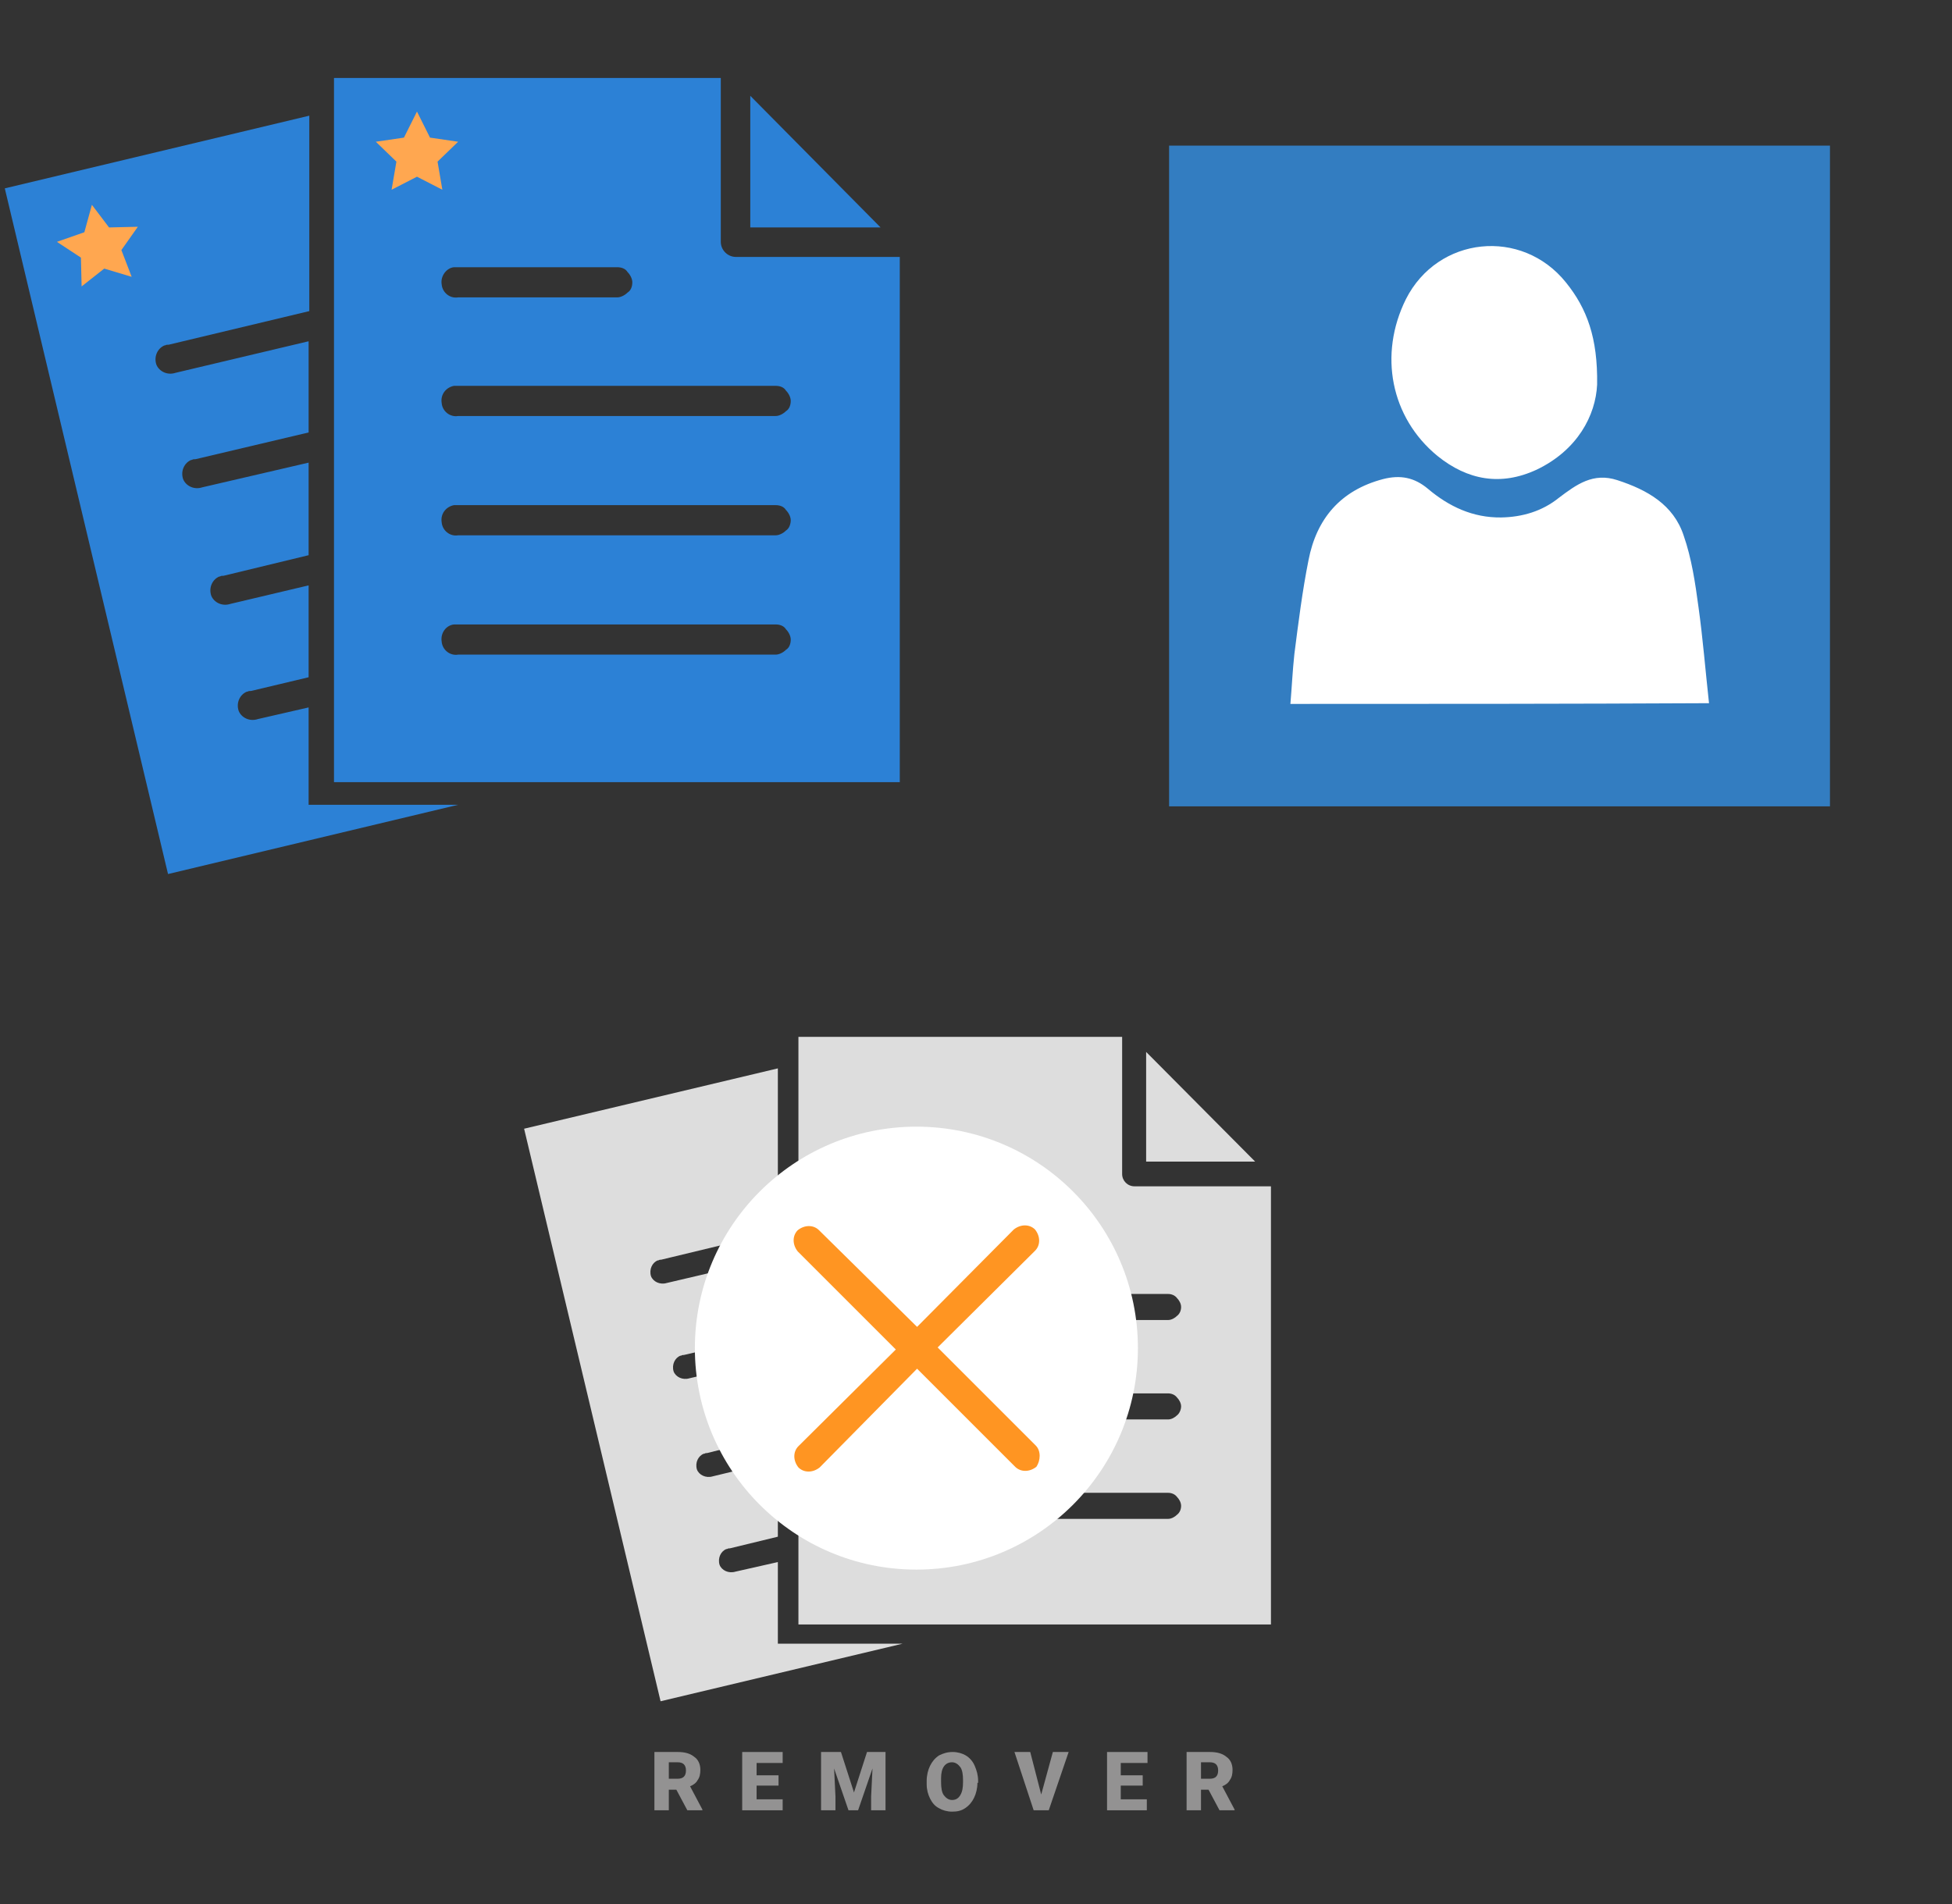
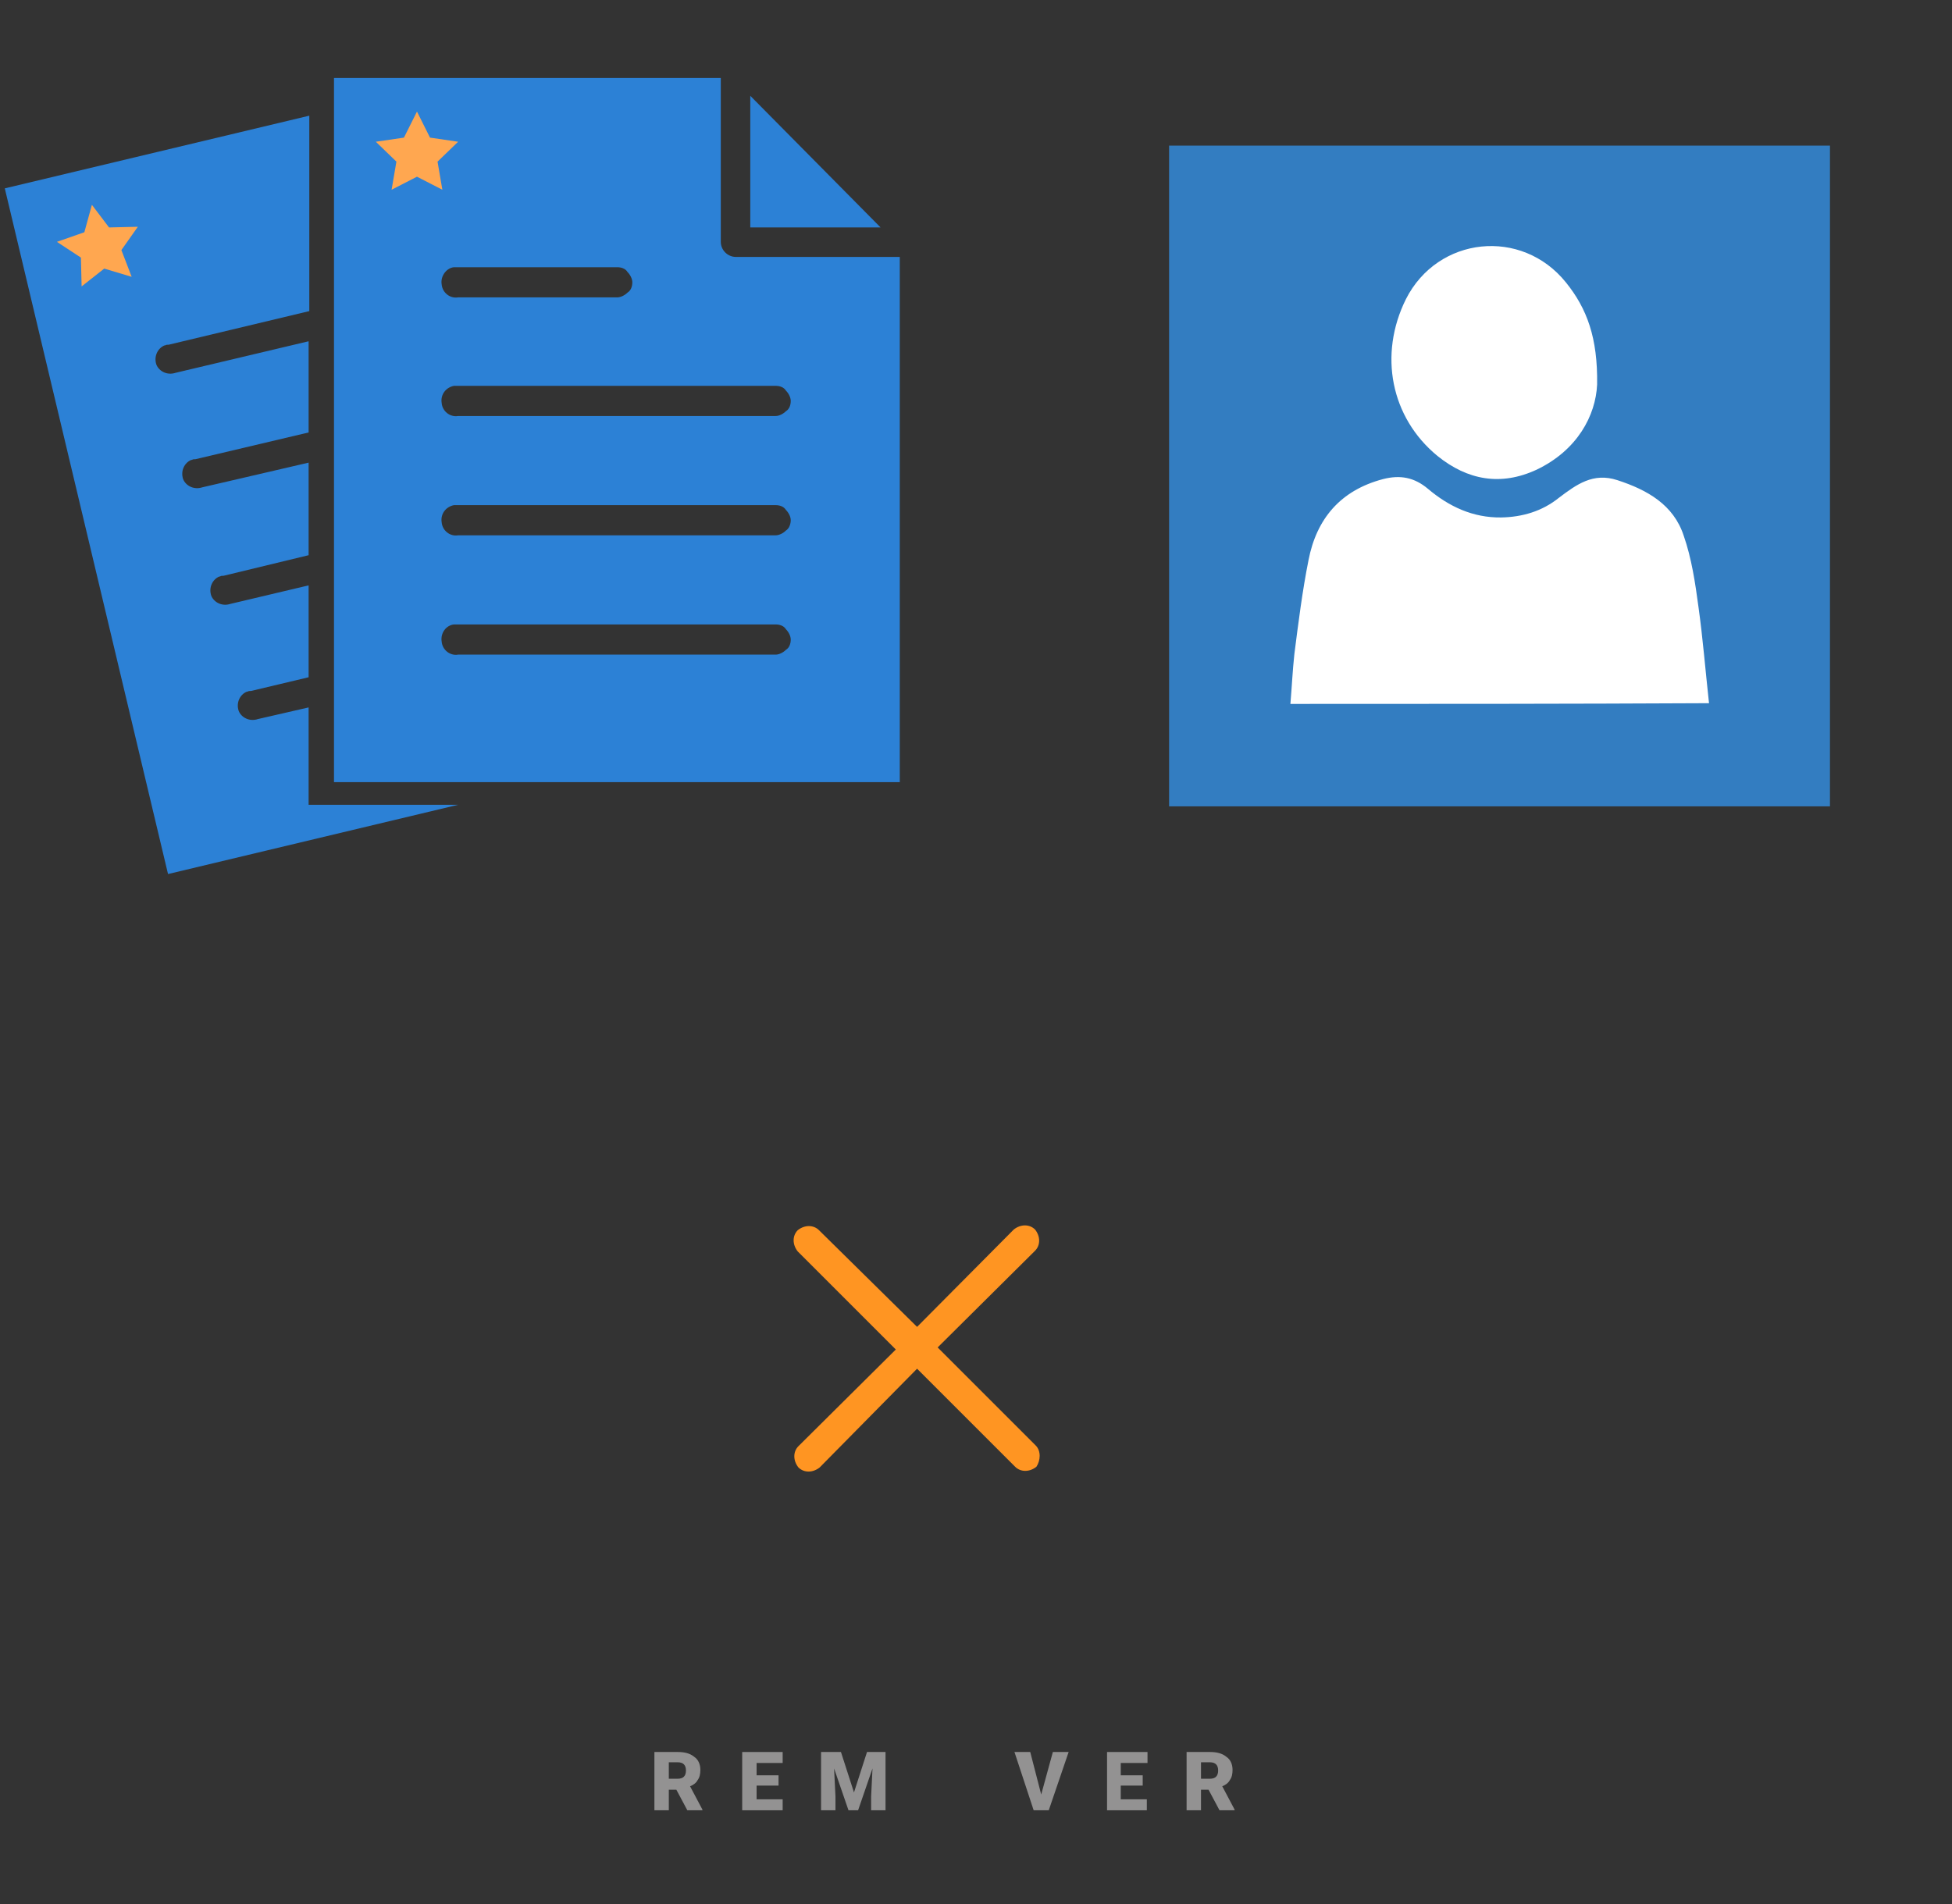
<svg xmlns="http://www.w3.org/2000/svg" width="1025" height="1000" version="1.1">
  <rect width="100%" height="100%" fill="#333333" stroke="none" />
  <svg x="0" y="0" width="475" height="500" viewBox="0, 0, 131.9, 125.7" xml:space="preserve" id="e6f81958-2d5b-412e-a3cb-33bdb9bdd74f" enable-background="new 0 0 131.9 125.7" version="1.1">
    <g>
      <g>
        <path d="M45 110.8 L45 96.6 L37.6 98.3 C36.4 98.7 35.2 98.1 34.8 97.1 C34.4 95.9 35 94.7 36 94.3 L36 94.3 L36.1 94.3 C36.2 94.2 36.4 94.2 36.6 94.2 L45 92.2 L45 78.8 L33.6 81.5 C32.4 81.9 31.2 81.3 30.8 80.3 C30.4 79.1 31 77.9 32 77.5 L32 77.5 L32.1 77.5 C32.2 77.4 32.4 77.4 32.6 77.4 L45 74.4 L45 60.9 L29.5 64.5 C28.3 64.9 27.1 64.3 26.7 63.3 C26.3 62.1 26.9 60.9 27.9 60.5 L28 60.5 C28.1 60.4 28.3 60.4 28.5 60.4 L45 56.5 L45 43.2 L25.6 47.8 C24.4 48.2 23.2 47.6 22.8 46.6 C22.4 45.4 23 44.2 24 43.8 L24 43.8 L24.1 43.8 C24.2 43.7 24.4 43.7 24.6 43.7 L45.1 38.8 L45.1 10.3 L0.7 20.9 L24.5 120.9 L66.8 110.8 L45 110.8 z" style="fill:#2C81D6;" />
        <path d="M48.7 4.8 L48.7 107.5 L131.2 107.5 L131.2 30.9 L107.3 30.9 C106.1 30.9 105.1 29.9 105.1 28.7 L105.1 4.8 L48.7 4.8 z M109.4 7.4 L109.4 26.6 L128.4 26.6 L109.4 7.4 z M66.2 32.4 C66.2 32.4 66.3 32.4 66.2 32.4 C66.5 32.4 66.6 32.4 66.8 32.4 L90 32.4 C90.6 32.4 91.2 32.6 91.5 33.1 C91.9 33.5 92.2 34.1 92.2 34.6 C92.2 35.2 92 35.8 91.5 36.1 C91.1 36.5 90.5 36.8 90 36.8 L66.8 36.8 C65.6 37 64.5 36.1 64.4 34.9 C64.2 33.7 65.1 32.5 66.2 32.4 L66.2 32.4 z M66.2 49.7 C66.2 49.7 66.3 49.7 66.2 49.7 C66.5 49.7 66.6 49.7 66.8 49.7 L113.1 49.7 C113.7 49.7 114.3 49.9 114.6 50.4 C115 50.8 115.3 51.4 115.3 51.9 C115.3 52.5 115.1 53.1 114.6 53.4 C114.2 53.8 113.6 54.1 113.1 54.1 L66.8 54.1 C65.6 54.3 64.5 53.4 64.4 52.2 C64.2 50.9 65.1 49.9 66.2 49.7 L66.2 49.7 z M66.2 67.1 C66.2 67.1 66.3 67.1 66.2 67.1 C66.5 67.1 66.6 67.1 66.8 67.1 L113.1 67.1 C113.7 67.1 114.3 67.3 114.6 67.8 C115 68.2 115.3 68.8 115.3 69.3 C115.3 69.8 115.1 70.5 114.6 70.8 C114.2 71.2 113.6 71.5 113.1 71.5 L66.8 71.5 C65.6 71.7 64.5 70.8 64.4 69.6 C64.2 68.3 65.1 67.3 66.2 67.1 L66.2 67.1 z M66.2 84.5 L66.2 84.5 C66.5 84.5 66.6 84.5 66.8 84.5 L113.1 84.5 C113.7 84.5 114.3 84.7 114.6 85.2 C115 85.6 115.3 86.2 115.3 86.7 C115.3 87.3 115.1 87.9 114.6 88.2 C114.2 88.6 113.6 88.9 113.1 88.9 L66.8 88.9 C65.6 89.1 64.5 88.2 64.4 87 C64.2 85.7 65.1 84.6 66.2 84.5 L66.2 84.5 z" style="fill:#2C81D6;" />
      </g>
      <polygon points="60.8,9.7 62.7,13.5 66.8,14.1 63.8,17 64.5,21.1 60.8,19.2 57.1,21.1 57.8,17 54.8,14.1 58.9,13.5" style="fill:#FFA750;" />
      <polygon points="13.4,23.3 15.9,26.6 20.1,26.5 17.7,29.9 19.2,33.8 15.2,32.6 11.9,35.2 11.8,31 8.3,28.7 12.3,27.3" style="fill:#FFA750;" />
    </g>
  </svg>
  <svg x="550" y="0" width="475" height="500" viewBox="0, 0, 249.8, 257.7" xml:space="preserve" id="Layer_1" enable-background="new 0 0 249.8 257.7" version="1.1">
    <g>
      <rect x="53.6" y="57.8" width="152.4" height="152.4" style="fill:white;" />
      <g>
        <path d="M33.6 37.6 C33.6 98.4 33.6 159.3 33.6 220.1 C94.4 220.1 155.3 220.1 216.1 220.1 C216.1 159.3 216.1 98.4 216.1 37.6 C155.3 37.6 94.5 37.6 33.6 37.6 z M99 80 C107.8 62.6 131 60.2 143.2 75.4 C149 82.6 152 90.7 151.8 103.6 C151.4 112.1 146.4 121.7 135.1 127.1 C125.2 131.7 116 130 107.7 123.3 C94.8 112.7 91.4 95.3 99 80 z M67.1 191.8 C67.5 187.1 67.7 182.6 68.2 178 C69.3 169.4 70.4 160.6 72.1 152.1 C74.3 140.7 80.9 132.8 92.7 129.7 C97.4 128.5 101.3 129.2 105.1 132.4 C110.9 137.3 117.5 140.4 125.3 140.3 C131.1 140.2 136.6 138.6 141.2 134.9 C146.1 131.2 150.7 127.8 157.4 130 C165.7 132.7 172.9 136.8 175.7 145.3 C177.9 151.6 178.9 158.4 179.8 165.1 C181 173.7 181.7 182.5 182.7 191.6 C143.8 191.8 105.7 191.8 67.1 191.8 z" style="fill:#337DC1;" />
      </g>
    </g>
  </svg>
  <svg x="250" y="500" width="475" height="500" viewBox="0, 0, 131.9, 125.7" xml:space="preserve" id="Layer_1#1" enable-background="new 0 0 131.9 125.7" version="1.1">
    <path d="M-31.4 32.7" style="fill:none;" />
    <g>
      <g>
        <g>
-           <path d="M44 94.3 L44 82.4 L37.8 83.8 C36.8 84.1 35.8 83.6 35.5 82.8 C35.2 81.8 35.7 80.8 36.5 80.5 L36.5 80.5 L36.6 80.5 C36.7 80.4 36.9 80.4 37 80.4 L44 78.7 L44 67.6 L34.5 69.9 C33.5 70.2 32.5 69.7 32.2 68.9 C31.9 67.9 32.4 66.9 33.2 66.6 L33.2 66.6 L33.3 66.6 C33.4 66.5 33.6 66.5 33.7 66.5 L44 63.9 L44 52.6 L31.1 55.6 C30.1 55.9 29.1 55.4 28.8 54.6 C28.5 53.6 29 52.6 29.8 52.3 L29.9 52.3 C30 52.2 30.2 52.2 30.3 52.2 L44 49 L44 37.9 L27.8 41.7 C26.8 42 25.8 41.5 25.5 40.7 C25.2 39.7 25.7 38.7 26.5 38.4 L26.5 38.4 L26.6 38.4 C26.7 38.3 26.9 38.3 27 38.3 L44 34.2 L44 10.4 L7 19.2 L26.9 102.7 L62.2 94.3 L44 94.3 z" style="fill:#DDDDDD;" />
-           <path d="M47 5.8 L47 91.5 L115.9 91.5 L115.9 27.6 L96 27.6 C95 27.6 94.2 26.8 94.2 25.8 L94.2 5.8 L47 5.8 z M97.7 8 L97.7 24 L113.6 24 L97.7 8 z M61.7 28.8 C61.7 28.8 61.7 28.8 61.7 28.8 C62 28.8 62 28.8 62.2 28.8 L81.6 28.8 C82.1 28.8 82.6 29 82.9 29.4 C83.2 29.7 83.5 30.2 83.5 30.7 C83.5 31.2 83.3 31.7 82.9 32 C82.6 32.3 82.1 32.6 81.6 32.6 L62.2 32.6 C61.2 32.8 60.3 32 60.2 31 C60 29.9 60.7 28.9 61.7 28.8 L61.7 28.8 z M61.7 43.3 C61.7 43.3 61.7 43.3 61.7 43.3 C62 43.3 62 43.3 62.2 43.3 L100.9 43.3 C101.4 43.3 101.9 43.5 102.2 43.9 C102.5 44.2 102.8 44.7 102.8 45.2 C102.8 45.7 102.6 46.2 102.2 46.5 C101.9 46.8 101.4 47.1 100.9 47.1 L62.2 47.1 C61.2 47.3 60.3 46.5 60.2 45.5 C60 44.3 60.7 43.5 61.7 43.3 L61.7 43.3 z M61.7 57.8 C61.7 57.8 61.7 57.8 61.7 57.8 C62 57.8 62 57.8 62.2 57.8 L100.9 57.8 C101.4 57.8 101.9 58 102.2 58.4 C102.5 58.7 102.8 59.2 102.8 59.7 C102.8 60.1 102.6 60.7 102.2 61 C101.9 61.3 101.4 61.6 100.9 61.6 L62.2 61.6 C61.2 61.8 60.3 61 60.2 60 C60 58.8 60.7 58 61.7 57.8 L61.7 57.8 z M61.7 72.3 L61.7 72.3 C62 72.3 62 72.3 62.2 72.3 L100.9 72.3 C101.4 72.3 101.9 72.5 102.2 72.9 C102.5 73.2 102.8 73.7 102.8 74.2 C102.8 74.7 102.6 75.2 102.2 75.5 C101.9 75.8 101.4 76.1 100.9 76.1 L62.2 76.1 C61.2 76.3 60.3 75.5 60.2 74.5 C60 73.3 60.7 72.4 61.7 72.3 L61.7 72.3 z" style="fill:#DDDDDD;" />
-         </g>
+           </g>
      </g>
-       <circle cx="64.2" cy="51.2" r="32.3" style="fill:white;" />
      <g>
        <path d="M29.2 115.6 L28.1 115.6 L28.1 118.6 L26 118.6 L26 110.1 L29.4 110.1 C30.4 110.1 31.2 110.3 31.8 110.8 C32.4 111.2 32.7 111.9 32.7 112.7 C32.7 113.3 32.6 113.8 32.3 114.2 C32.1 114.6 31.7 114.9 31.2 115.1 L33 118.5 L33 118.6 L30.8 118.6 L29.2 115.6 z M28.1 114 L29.4 114 C29.8 114 30.1 113.9 30.3 113.7 C30.5 113.5 30.6 113.2 30.6 112.8 C30.6 112.4 30.5 112.1 30.3 111.9 C30.1 111.7 29.8 111.6 29.4 111.6 L28.1 111.6 L28.1 114 z" style="fill:#939292;" />
        <path d="M44.1 115 L40.9 115 L40.9 117 L44.7 117 L44.7 118.6 L38.8 118.6 L38.8 110.1 L44.7 110.1 L44.7 111.7 L40.9 111.7 L40.9 113.5 L44.1 113.5 L44.1 115 z" style="fill:#939292;" />
        <path d="M53.2 110.1 L55.1 116 L57 110.1 L59.7 110.1 L59.7 118.6 L57.6 118.6 L57.6 116.6 L57.8 112.5 L55.7 118.6 L54.3 118.6 L52.2 112.5 L52.4 116.6 L52.4 118.6 L50.3 118.6 L50.3 110.1 L53.2 110.1 z" style="fill:#939292;" />
-         <path d="M73.1 114.6 C73.1 115.4 72.9 116.2 72.6 116.8 C72.3 117.4 71.9 117.9 71.3 118.3 C70.7 118.7 70.1 118.8 69.4 118.8 C68.7 118.8 68 118.6 67.5 118.3 C66.9 118 66.5 117.5 66.2 116.9 C65.9 116.3 65.7 115.6 65.7 114.8 L65.7 114.3 C65.7 113.5 65.9 112.7 66.2 112.1 C66.5 111.5 66.9 111 67.5 110.6 C68.1 110.3 68.7 110.1 69.5 110.1 C70.2 110.1 70.9 110.3 71.4 110.6 C71.9 110.9 72.4 111.4 72.7 112.1 C73 112.8 73.2 113.5 73.2 114.3 L73.2 114.6 z M71 114.2 C71 113.4 70.9 112.7 70.6 112.3 C70.3 111.9 69.9 111.6 69.4 111.6 C68.4 111.6 67.8 112.4 67.8 113.9 L67.8 114.5 C67.8 115.3 67.9 116 68.2 116.4 C68.5 116.8 68.9 117.1 69.4 117.1 C69.9 117.1 70.3 116.9 70.6 116.4 C70.9 115.9 71 115.3 71 114.5 L71 114.2 z" style="fill:#939292;" />
        <path d="M82.4 116.3 L84.1 110.1 L86.4 110.1 L83.5 118.6 L81.3 118.6 L78.5 110.1 L80.8 110.1 L82.4 116.3 z" style="fill:#939292;" />
        <path d="M97.3 115 L94 115 L94 117 L97.8 117 L97.8 118.6 L92 118.6 L92 110.1 L97.9 110.1 L97.9 111.7 L94 111.7 L94 113.5 L97.2 113.5 L97.2 115 z" style="fill:#939292;" />
        <path d="M106.8 115.6 L105.7 115.6 L105.7 118.6 L103.6 118.6 L103.6 110.1 L107 110.1 C108 110.1 108.8 110.3 109.4 110.8 C110 111.2 110.3 111.9 110.3 112.7 C110.3 113.3 110.2 113.8 109.9 114.2 C109.7 114.6 109.3 114.9 108.8 115.1 L110.6 118.5 L110.6 118.6 L108.4 118.6 L106.8 115.6 z M105.7 114 L107 114 C107.4 114 107.7 113.9 107.9 113.7 C108.1 113.5 108.2 113.2 108.2 112.8 C108.2 112.4 108.1 112.1 107.9 111.9 C107.7 111.7 107.4 111.6 107 111.6 L105.7 111.6 L105.7 114 z" style="fill:#939292;" />
      </g>
      <path d="M81.6 65.4 L67.3 51.1 L81.5 37 C82.3 36.2 82.3 34.9 81.5 33.9 C80.7 33.1 79.4 33.1 78.4 33.9 L64.3 48.1 L50 34 C49.2 33.2 47.9 33.2 46.9 34 C46.1 34.8 46.1 36.1 46.9 37.1 L61.2 51.4 L47 65.5 C46.2 66.3 46.2 67.6 47 68.6 C47.8 69.4 49.1 69.4 50.1 68.6 L64.3 54.2 L78.6 68.5 C79.4 69.3 80.7 69.3 81.7 68.5 C82.3 67.6 82.4 66.2 81.6 65.4 z" style="fill:#FF9522;" />
    </g>
  </svg>
</svg>